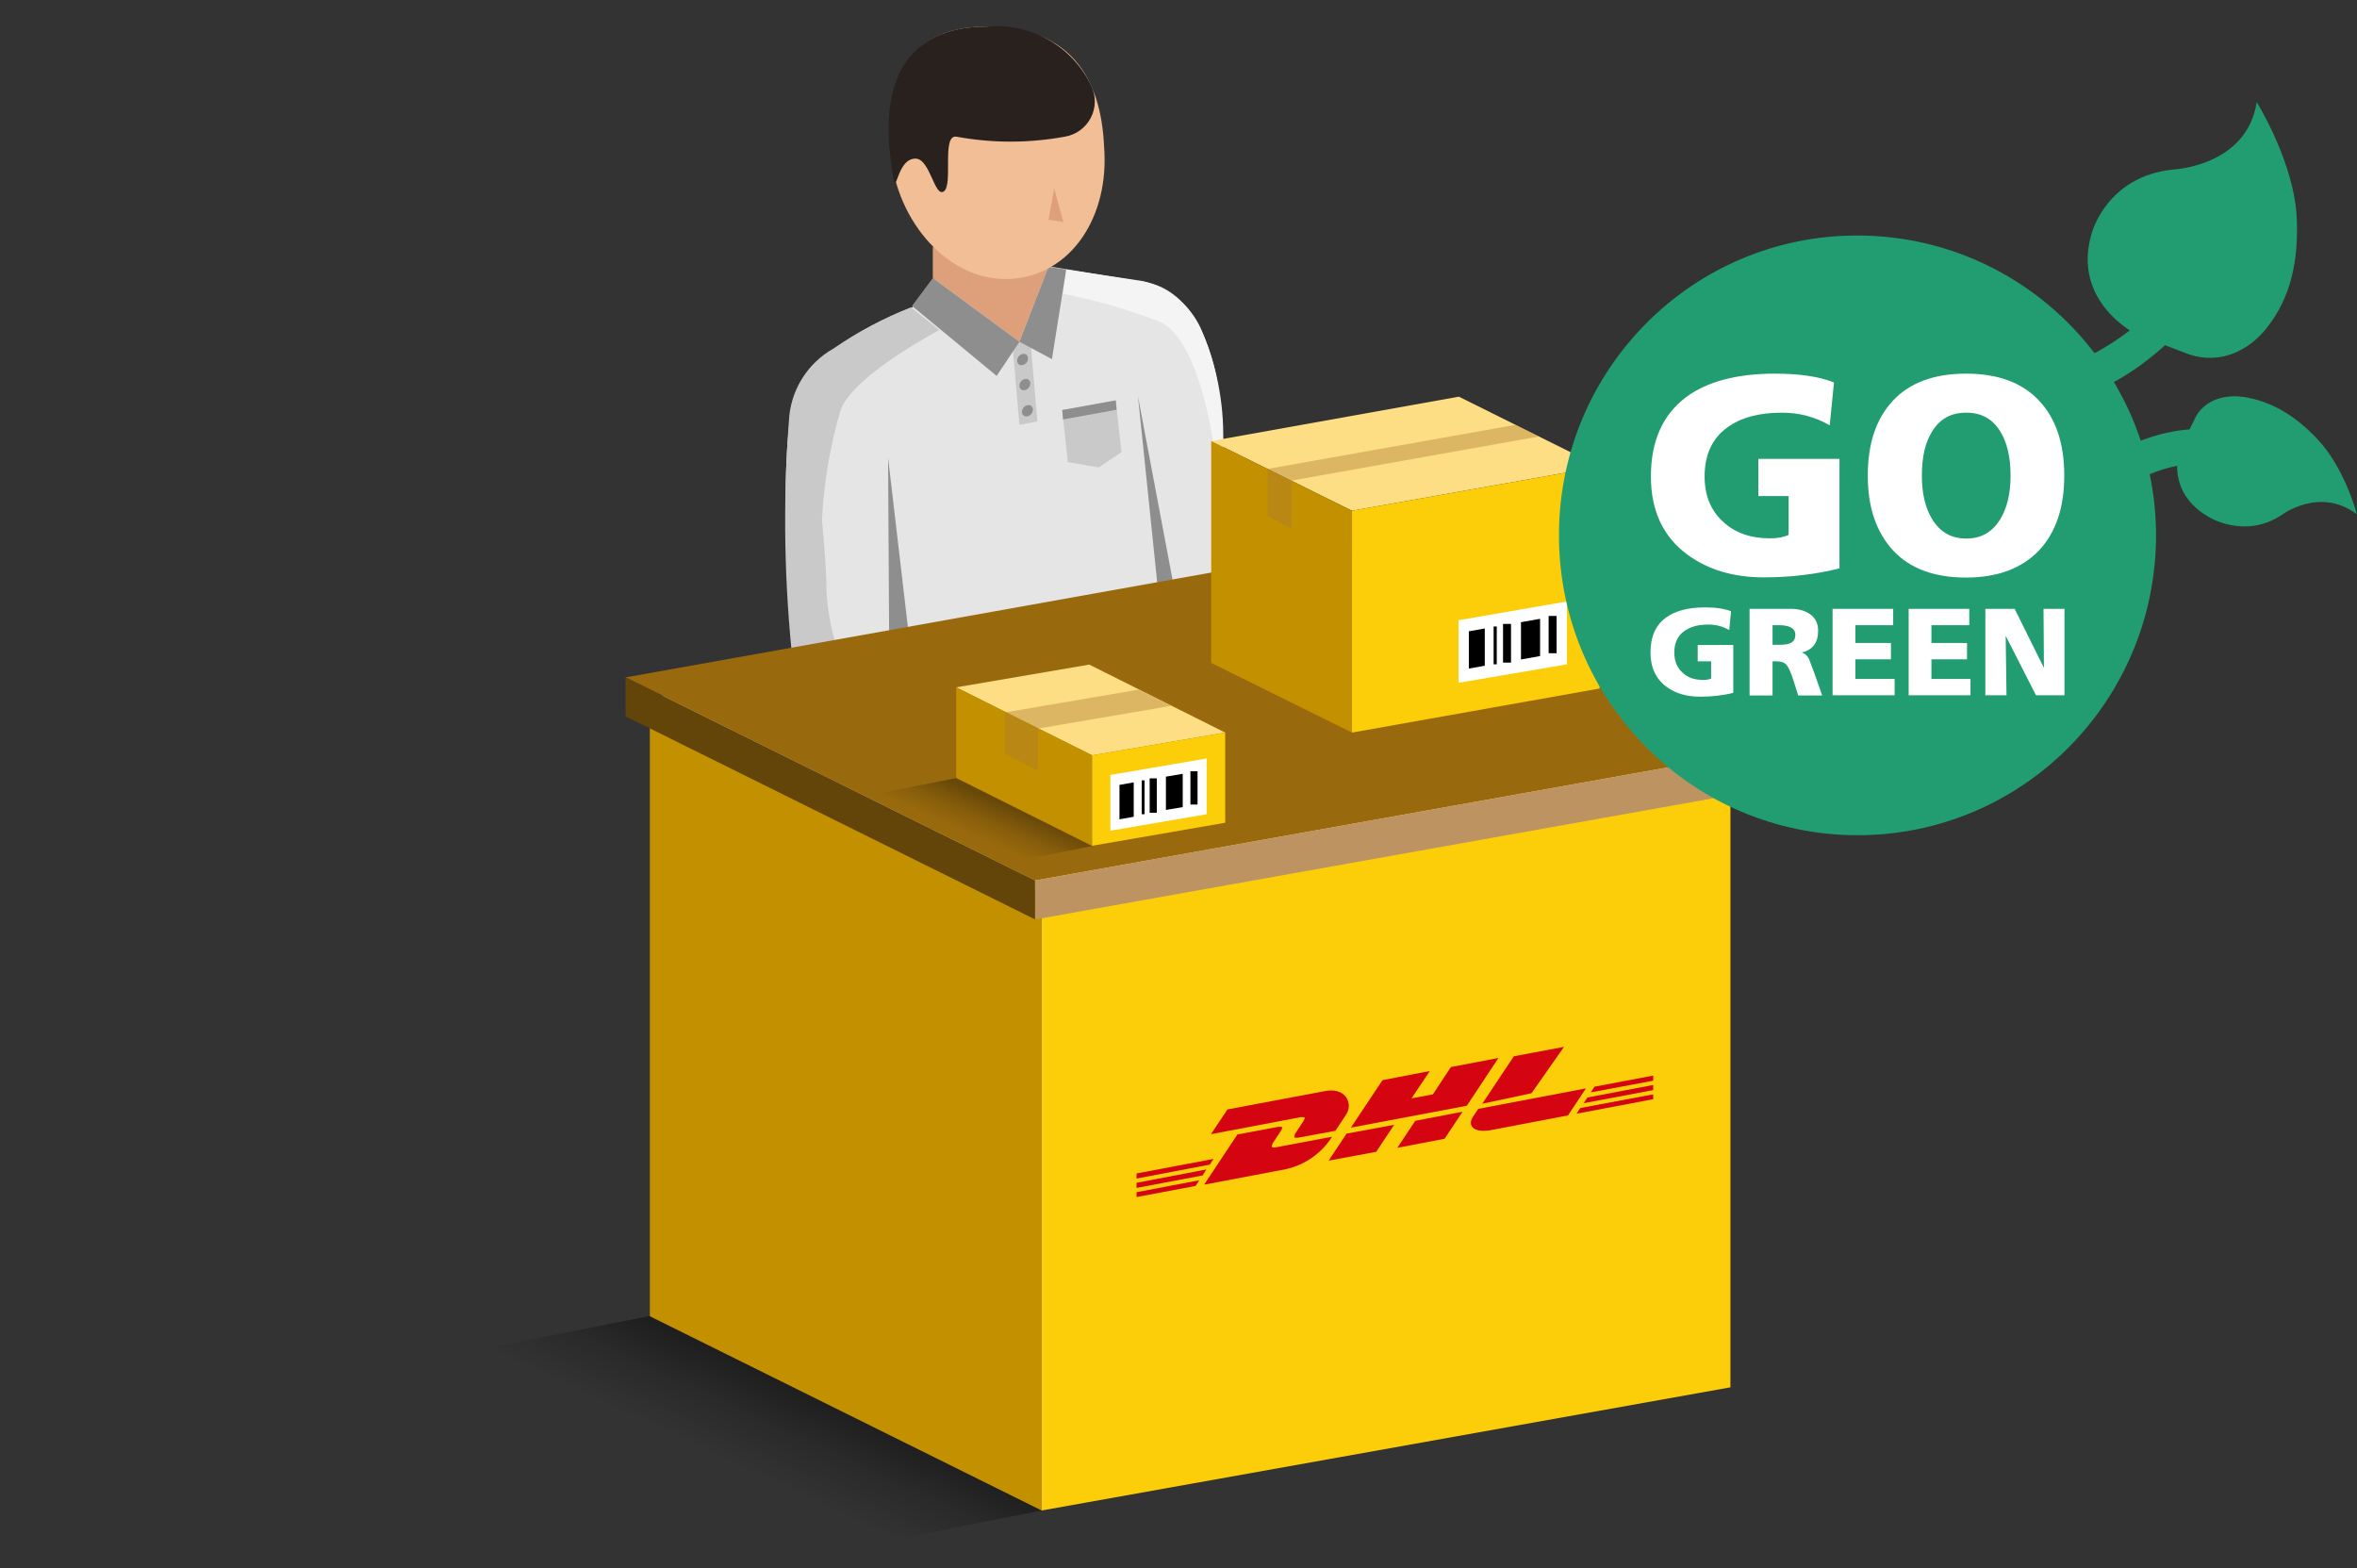
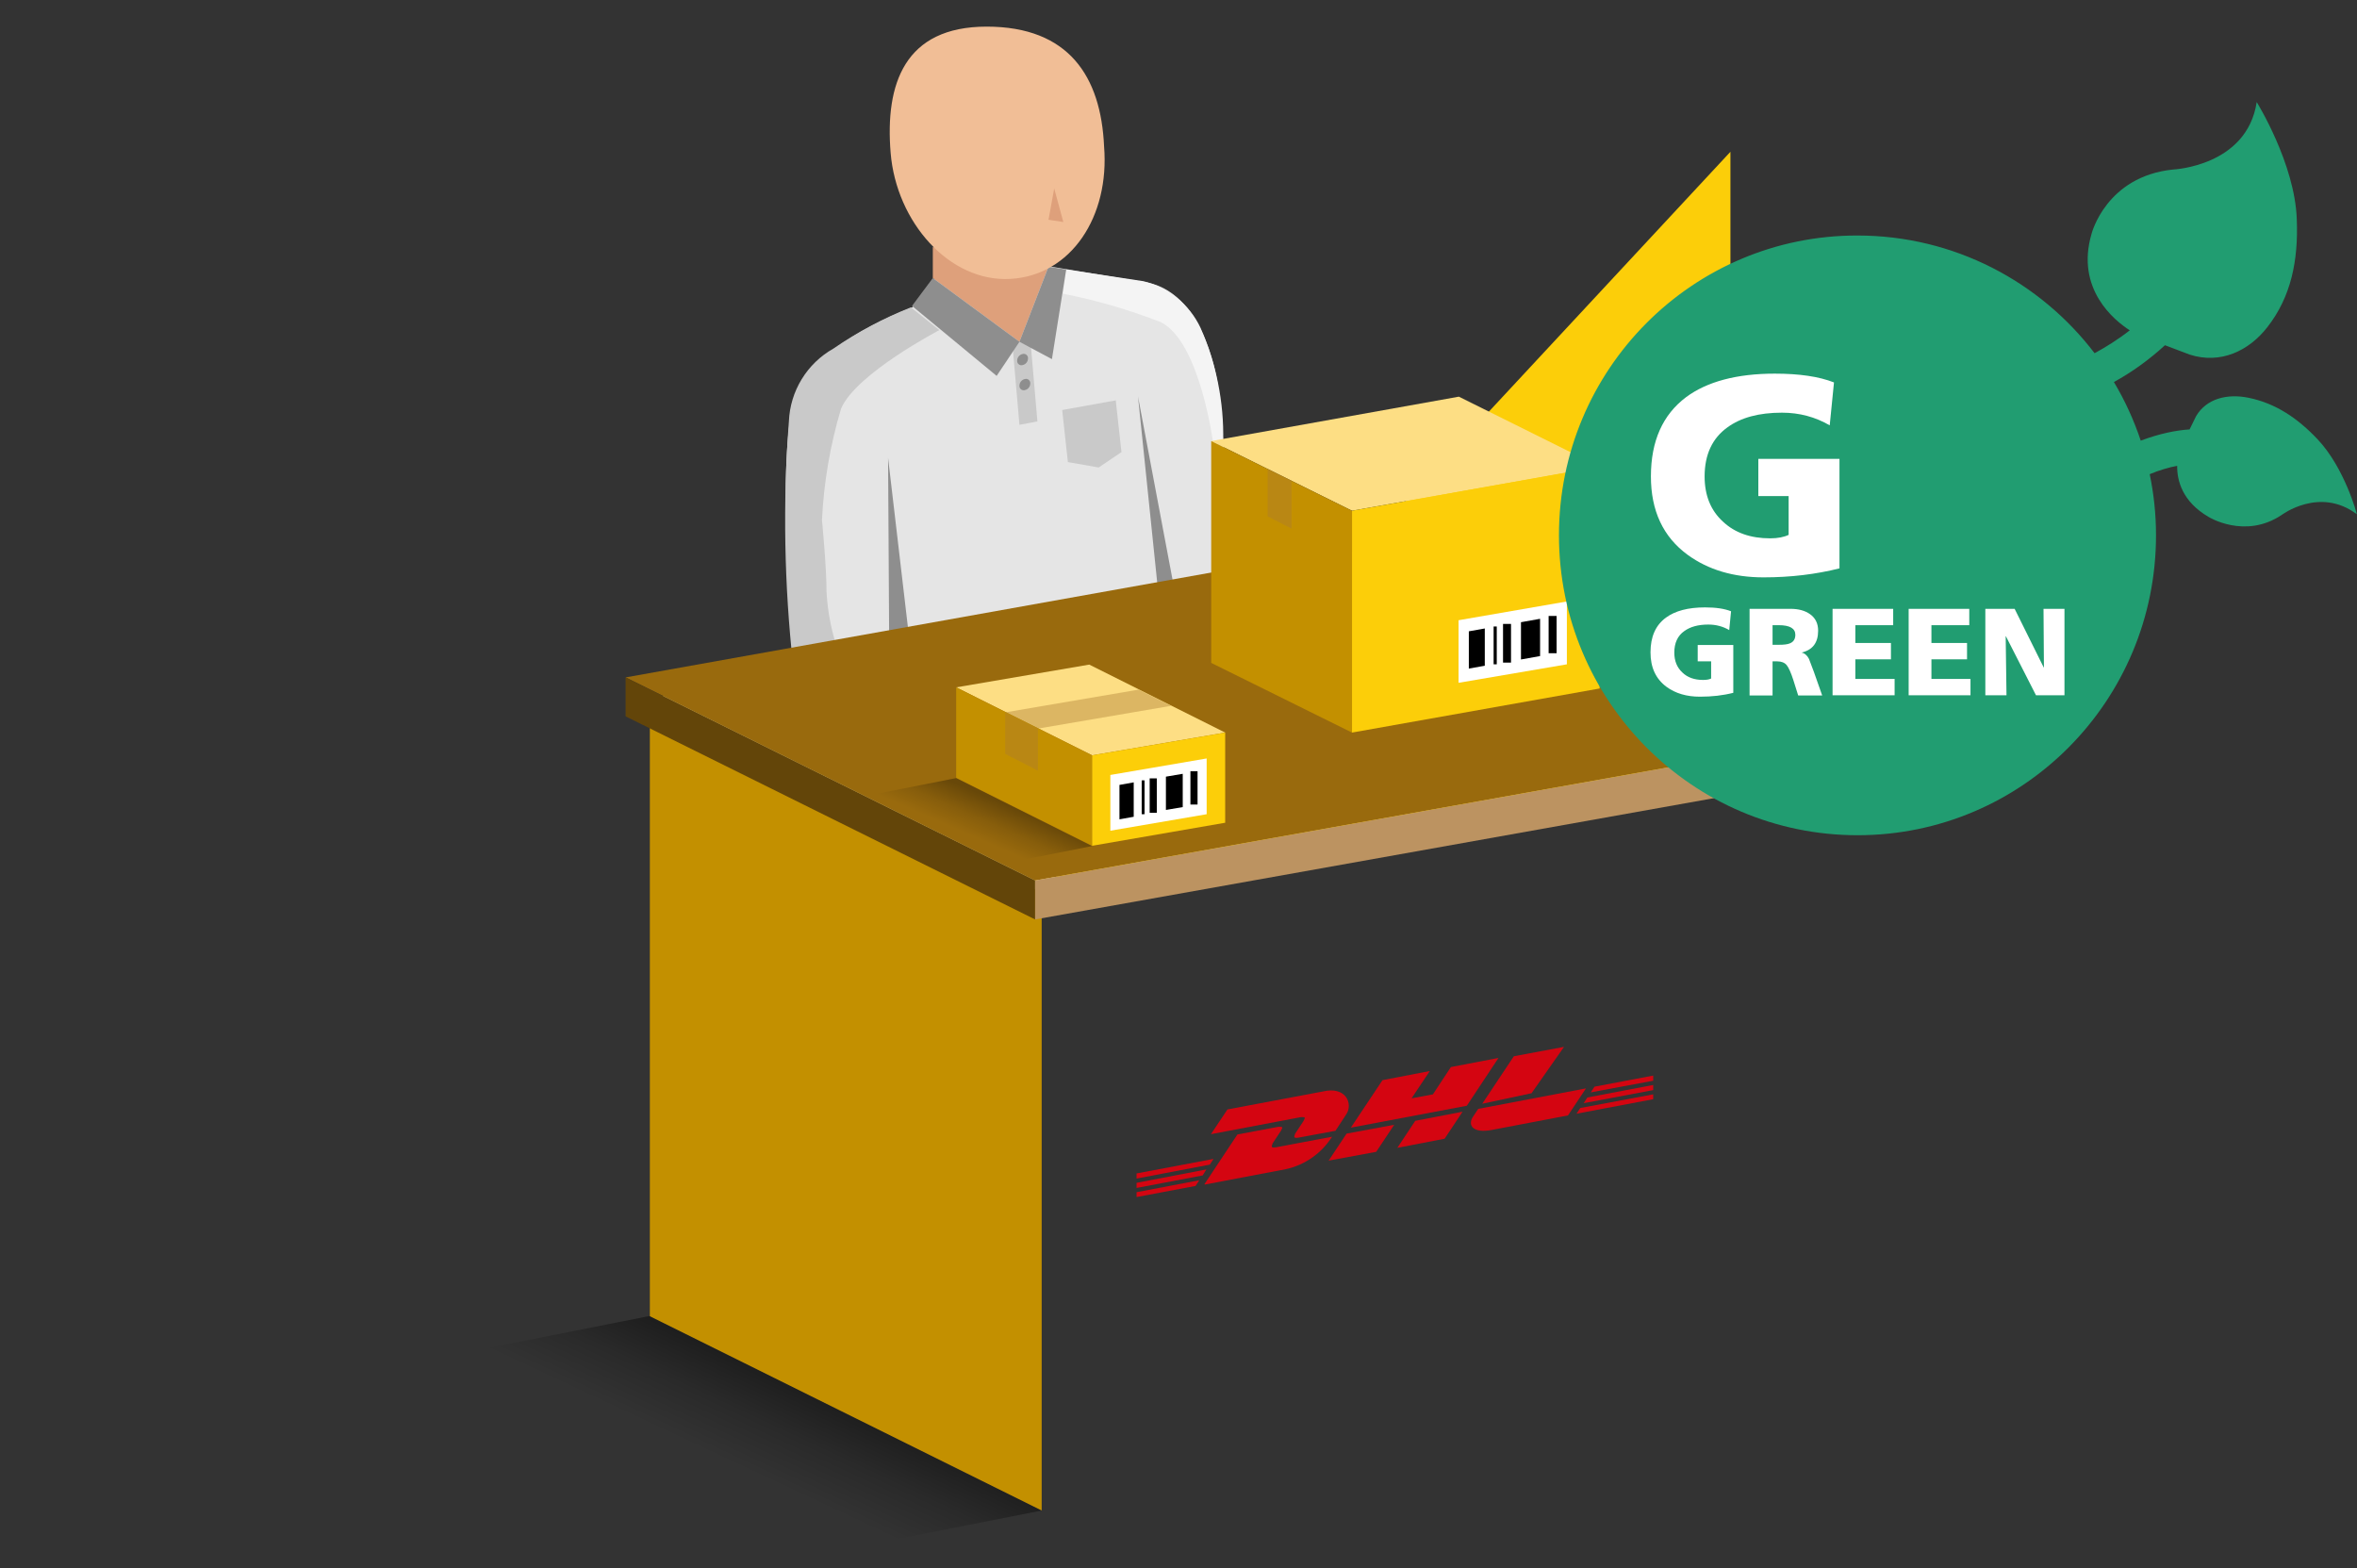
<svg xmlns="http://www.w3.org/2000/svg" xmlns:xlink="http://www.w3.org/1999/xlink" fill="none" viewBox="0 0 254 169">
  <rect x="0" y="0" width="254" height="169" fill="#333333" stroke="none" />
  <linearGradient id="a">
    <stop offset=".25" stop-opacity="0" />
    <stop offset=".599" stop-opacity=".3" />
    <stop offset="1" stop-opacity=".8" />
  </linearGradient>
  <linearGradient id="b" gradientUnits="userSpaceOnUse" x1="71.846" x2="78.541" xlink:href="#a" y1="158.803" y2="144.488" />
  <linearGradient id="c" gradientUnits="userSpaceOnUse" x1="101.392" x2="103.818" xlink:href="#a" y1="90.27" y2="84.739" />
  <linearGradient id="d" gradientUnits="userSpaceOnUse" x1="1287.15" x2="1290.88" y1="302.293" y2="283.266">
    <stop offset="0" stop-opacity="0" />
    <stop offset=".21" stop-opacity="0" />
    <stop offset="1" />
  </linearGradient>
  <path d="m100.555 30.055-2.242 3.065s-9.612 3.494-12.284 8.674c0 0-3.071 3.617 0 35.614l48.797 1.257-3.562-36.993s-1.167-9.869-7.555-11.217l-11.178-1.839z" fill="#e5e5e5" />
  <path d="m109.092 36.95.768 8.827 1.934-.368-.768-8.919z" fill="#c9c9c9" />
  <path d="m100.524 26.622v3.341l9.335 6.865 3.133-8.091z" fill="#dea07b" />
  <path d="m85.477 71.767 5.067-1.011c-.85-2.239-1.347-4.597-1.474-6.988 0-2.728-.491-7.723-.491-7.723.197-4.073.888-8.107 2.058-12.014 1.597-3.77 10.594-8.459 10.594-8.459l-3.071-2.452c-2.943 1.162-5.745 2.653-8.353 4.444-1.398.79-2.571 1.921-3.409 3.289s-1.314 2.925-1.382 4.527c-.665 8.791-.511 17.625.461 26.389z" fill="#c9c9c9" />
  <path d="m100.524 29.962 9.336 6.865-2.457 3.678-9.121-7.54z" fill="#8e8e8e" />
  <path d="m95.703 49.333.123 20.565 2.242-.368" fill="#8e8e8e" />
  <path d="m114.896 29.043 8.322 1.257c1.332.324 2.574.941 3.636 1.805 1.063.864 1.919 1.954 2.506 3.191 1.71 3.857 2.549 8.043 2.456 12.259l-1.044.429s-1.412-11.156-5.681-13.271c-3.412-1.333-6.937-2.359-10.533-3.065z" fill="#f4f4f4" />
  <path d="m122.634 42.712 4.085 21.669-1.812.337" fill="#8e8e8e" />
  <path d="m112.992 28.737-3.133 8.091 3.501 1.87 1.536-9.654z" fill="#8e8e8e" />
  <path d="m118.98 15.772c.614 7.54-3.531 13.915-10.103 14.282-6.572.368-12.284-6.13-12.898-13.577-.614-7.448 1.505-13.608 10.349-13.608 8.844 0 12.314 5.364 12.652 12.903z" fill="#f1be96" />
-   <path d="m103.073 14.73c-1.628-.276-.338 5.149-1.351 5.885-1.014.736-1.474-3.525-3.071-3.525-2.457 0-1.935 6.13-2.733-.429-.86-7.631 1.566-13.792 10.41-13.792 2.307-.223 4.628.269 6.644 1.41 2.017 1.141 3.633 2.875 4.626 4.965.261.541.392 1.134.383 1.734s-.158 1.19-.435 1.722c-.277.532-.675.993-1.162 1.345-.486.352-1.049.587-1.642.684-3.857.708-7.812.708-11.669 0z" fill="#28211e" />
  <path d="m87.38 167.666 24.905-4.903-42.256-20.964-24.874 4.934z" fill="url(#b)" opacity=".6" />
  <path d="m112.255 96.194 74.224-13.271-42.256-20.933-74.193 13.271z" fill="#fdde84" />
  <path d="m112.255 96.194v66.569l-42.225-20.933v-66.569z" fill="#c39000" />
-   <path d="m112.255 96.194v66.569l74.224-13.271v-66.569z" fill="#fcce09" />
+   <path d="m112.255 96.194l74.224-13.271v-66.569z" fill="#fcce09" />
  <path d="m111.548 94.876 77.541-13.853-44.129-21.914-77.54 13.884z" fill="#996a0d" />
  <path d="m111.548 94.876v4.199l-44.128-21.883v-4.199z" fill="#634509" />
  <path d="m111.549 94.876v4.199l77.54-13.853v-4.199z" fill="#bc9361" />
  <path d="m105.284 93.62 12.406-2.452-14.648-7.325-12.406 2.452z" fill="url(#c)" opacity=".4" />
  <path d="m117.69 81.391 14.341-2.452-14.648-7.325-14.341 2.452z" fill="#fdde84" />
  <path d="m111.856 78.51 14.341-2.452-3.501-1.747-14.372 2.452z" fill="#aa7b33" opacity=".4" />
  <path d="m117.69 81.391v9.746l-14.648-7.325v-9.746z" fill="#c39000" />
  <path d="m111.856 78.51v4.536l-3.532-1.808v-4.475z" fill="#aa7b33" opacity=".4" />
  <path d="m117.69 81.391v9.746l14.341-2.482v-9.716z" fill="#fcce09" />
  <path d="m119.656 83.506v6.007l10.379-1.778v-6.007z" fill="#fff" />
  <path clip-rule="evenodd" d="m125.644 87.275 1.812-.306v-3.586l-1.812.306z" fill="#000" fill-rule="evenodd" />
  <path clip-rule="evenodd" d="m120.638 88.287 1.536-.276v-3.708l-1.536.276z" fill="#000" fill-rule="evenodd" />
  <path clip-rule="evenodd" d="m123.894 87.582h.767v-3.708h-.767z" fill="#000" fill-rule="evenodd" />
  <path clip-rule="evenodd" d="m129.053 83.107h-.768v3.586h.768z" fill="#000" fill-rule="evenodd" />
  <path clip-rule="evenodd" d="m123.034 87.735h.307v-3.647h-.307z" fill="#000" fill-rule="evenodd" />
  <path d="m136.761 80.717 8.936-1.778-15.17-7.509-8.937 1.747z" fill="url(#d)" opacity=".4" />
  <path d="m145.697 55.033 26.686-4.75-15.17-7.54-26.686 4.781z" fill="#fdde84" />
-   <path d="m139.187 51.784 26.655-4.75-2.518-1.257-26.717 4.75z" fill="#aa7b33" opacity=".4" />
  <path d="m145.697 55.033v23.906l-15.17-7.509v-23.906z" fill="#c39000" />
  <path d="m139.187 51.784v5.18l-2.58-1.318v-5.118z" fill="#aa7b33" opacity=".4" />
  <path d="m145.697 55.033v23.906l26.686-4.75v-23.906z" fill="#fcce09" />
  <path d="m113.606 20.308.983 3.616-1.597-.245" fill="#dea07b" />
  <g fill="#d40511">
    <path d="m122.481 127.456 7.524-1.441-.4.644-7.124 1.348z" />
    <path d="m122.481 126.444 8.291-1.563-.399.613-7.892 1.502z" />
    <path d="m122.481 128.467 6.756-1.287-.399.613-6.357 1.195z" />
    <path d="m178.156 117.464-7.493 1.41.4-.613 7.093-1.348z" />
    <path d="m178.156 118.445-8.26 1.563.399-.613 7.861-1.471z" />
    <path d="m171.83 117.096 6.326-1.195v.552l-6.725 1.256z" />
    <path d="m129.79 127.609 3.562-5.364 4.422-.827c.491 0 .491 0 .246.46l-.891 1.348c0 .184-.338.521.399.399l6.019-1.134c-.557.88-1.284 1.643-2.138 2.242-.853.6-1.818 1.025-2.837 1.252l-8.721 1.655z" />
    <path d="m150.242 121.203-1.935 2.912-5.128.95 1.934-2.912z" />
    <path d="m157.612 119.793-1.935 2.912-5.097.981 1.934-2.912z" />
    <path d="m159.301 119.487-.553.827c-.645.951 0 1.839 2.027 1.441l8.199-1.563 1.935-2.912z" />
    <path d="m132.277 119.548-1.781 2.667 9.704-1.839c.492 0 .492 0 .246.46l-.891 1.348c0 .184-.338.521.399.399l3.962-.736 1.167-1.778c.737-1.103 0-3.064-2.549-2.451z" />
    <path d="m158.073 119.15-12.499 2.36 3.409-5.118 5.098-.981-1.966 2.942 2.303-.429 1.935-2.942 5.129-.981z" />
    <path d="m168.545 112.806-3.501 4.995-5.313 1.134 3.409-5.118z" />
  </g>
  <path d="m114.466 44.183.614 5.609 3.317.582 2.456-1.655-.614-5.578z" fill="#c9c9c9" />
-   <path d="m120.331 44.153-.092-1.011-5.773 1.042.092 1.011" fill="#8e8e8e" />
  <path d="m110.781 38.636c-.003.166-.063.326-.169.454s-.252.216-.415.251c-.072.02-.148.023-.222.007s-.142-.049-.2-.098c-.057-.048-.102-.11-.13-.18-.028-.07-.039-.145-.031-.22.003-.166.063-.326.169-.454.105-.128.252-.216.414-.251.073-.021.149-.023.223-.007.073.016.142.049.199.098.058.048.103.11.131.18.028.07.039.145.031.22z" fill="#8e8e8e" />
  <path d="m111.026 41.333c-.003.166-.062.326-.168.454s-.252.216-.415.251c-.072.02-.149.023-.222.007-.074-.016-.143-.049-.2-.098-.058-.048-.103-.11-.131-.18-.028-.07-.038-.145-.031-.22.004-.166.063-.326.169-.454s.252-.216.415-.251c.072-.021.149-.023.222-.007.074.016.142.049.2.098s.102.11.131.18c.028.07.038.145.03.22z" fill="#8e8e8e" />
-   <path d="m111.303 44.153c-.003.166-.063.326-.169.454s-.252.216-.415.251c-.072.02-.148.023-.222.007s-.142-.049-.2-.098c-.057-.048-.102-.11-.13-.18-.028-.07-.039-.145-.031-.22.003-.166.063-.326.169-.454.106-.128.252-.216.414-.251.073-.021.149-.023.223-.007.073.016.142.049.199.098.058.048.103.11.131.18s.039.145.031.22z" fill="#8e8e8e" />
  <path d="m157.182 66.833v6.743l11.67-1.992v-6.773z" fill="#fff" />
  <path clip-rule="evenodd" d="m163.907 71.062 2.058-.368v-4.015l-2.058.368z" fill="#000" fill-rule="evenodd" />
  <path clip-rule="evenodd" d="m158.288 72.043 1.719-.306v-4.015l-1.719.306z" fill="#000" fill-rule="evenodd" />
  <path clip-rule="evenodd" d="m161.973 71.399h.86v-4.168h-.86z" fill="#000" fill-rule="evenodd" />
  <path clip-rule="evenodd" d="m167.746 66.373h-.86v4.015h.86z" fill="#000" fill-rule="evenodd" />
  <path clip-rule="evenodd" d="m160.959 71.583h.338v-4.076h-.338z" fill="#000" fill-rule="evenodd" />
  <path d="m249.747 47.329c-2.148-2.268-4.516-3.875-7.453-4.47-2.28-.462-4.516.088-5.634 1.982l-.702 1.431c-1.447.088-3.288.462-5.261 1.211-.745-2.224-1.71-4.338-2.894-6.319 1.864-1.013 3.749-2.356 5.503-3.963l2.674 1.013c3.31 1.057 6.358-.396 8.352-2.95 2.565-3.281 3.354-7.178 3.179-11.626-.197-6.011-4.319-12.638-4.319-12.638-1.052 6.914-8.988 7.266-8.988 7.266-7.256.727-8.812 6.936-8.812 6.936-1.732 5.923 2.433 9.314 4.121 10.392-1.293 1.013-2.609 1.827-3.792 2.466-5.875-7.706-15.148-12.682-25.561-12.682-17.757-.022-32.16 14.444-32.16 32.3 0 17.857 14.403 32.322 32.181 32.322 17.779 0 32.16-14.466 32.16-32.322 0-2.268-.241-4.47-.68-6.583 1.053-.44 2.061-.727 2.96-.903-.022 1.585.548 3.853 3.376 5.504 0 0 3.902 2.444 7.87-.198 0 0 4.099-3.105 8.111-.088.022-.022-1.315-4.998-4.231-8.081z" fill="#219d71" />
  <path d="m186.787 69.48v5.174c-1.118.286-2.302.418-3.595.418-1.425 0-2.631-.352-3.595-1.057-1.162-.859-1.732-2.092-1.732-3.721 0-1.673.548-2.928 1.666-3.743.986-.727 2.389-1.101 4.209-1.101 1.162 0 2.083.132 2.806.418l-.197 2.026c-.68-.396-1.425-.595-2.258-.595-1.096 0-1.951.242-2.587.705-.724.506-1.074 1.299-1.074 2.312 0 .903.285 1.607.877 2.158.548.528 1.293.793 2.214.793.372 0 .657-.044.877-.154v-1.849h-1.447v-1.761h3.836z" fill="#fff" />
  <path d="m188.541 74.918v-9.314h4.406c.877 0 1.579.198 2.105.573.592.418.877 1.013.877 1.784 0 1.299-.592 2.07-1.776 2.356.351.088.614.33.789.683.044.088.219.55.526 1.387l.899 2.554h-2.587l-.526-1.673c-.263-.815-.504-1.343-.723-1.607-.22-.264-.57-.396-1.009-.396h-.504v3.677h-2.477zm2.477-7.552v2.114h.658c.548 0 .964-.044 1.205-.154.395-.154.592-.462.592-.925 0-.682-.592-1.035-1.797-1.035z" fill="#fff" />
  <path d="m197.485 74.918v-9.314h6.533v1.762h-4.078v1.915h3.837v1.761h-3.837v2.114h4.231v1.762z" fill="#fff" />
  <path d="m205.684 74.918v-9.314h6.533v1.762h-4.078v1.915h3.836v1.761h-3.836v2.114h4.209v1.762z" fill="#fff" />
  <path d="m213.948 74.918v-9.314h3.157l3.135 6.319h.022l-.044-6.319h2.258v9.314h-3.069l-3.244-6.363h-.022l.087 6.363z" fill="#fff" />
  <path d="m198.23 49.443v11.802c-2.543.638-5.261.969-8.177.969-3.244 0-5.962-.815-8.176-2.422-2.653-1.938-3.968-4.756-3.968-8.455 0-3.809 1.271-6.649 3.792-8.543 2.258-1.673 5.459-2.532 9.558-2.532 2.631 0 4.757.308 6.379.947l-.46 4.624c-1.556-.903-3.266-1.365-5.152-1.365-2.477 0-4.428.528-5.875 1.585-1.622 1.167-2.455 2.928-2.455 5.284 0 2.048.658 3.677 1.995 4.888 1.271 1.189 2.959 1.784 5.064 1.784.833 0 1.491-.132 1.995-.374v-4.183h-3.266v-4.007z" fill="#fff" />
-   <path d="m201.278 51.249c0-3.435.898-6.143 2.718-8.081 1.819-1.938 4.45-2.906 7.87-2.906 3.442 0 6.05.969 7.87 2.906 1.819 1.938 2.718 4.624 2.718 8.081 0 3.435-.899 6.099-2.696 8.037-1.864 1.96-4.494 2.95-7.892 2.95-3.42 0-6.029-.969-7.848-2.906-1.82-1.982-2.74-4.646-2.74-8.081zm5.831 0c0 1.938.373 3.501 1.118 4.712.855 1.387 2.061 2.07 3.661 2.07s2.806-.682 3.661-2.07c.745-1.211 1.118-2.796 1.118-4.712 0-1.982-.373-3.567-1.118-4.778-.833-1.343-2.039-2.004-3.661-2.004s-2.828.661-3.661 2.004c-.767 1.211-1.118 2.796-1.118 4.778z" fill="#fff" />
</svg>